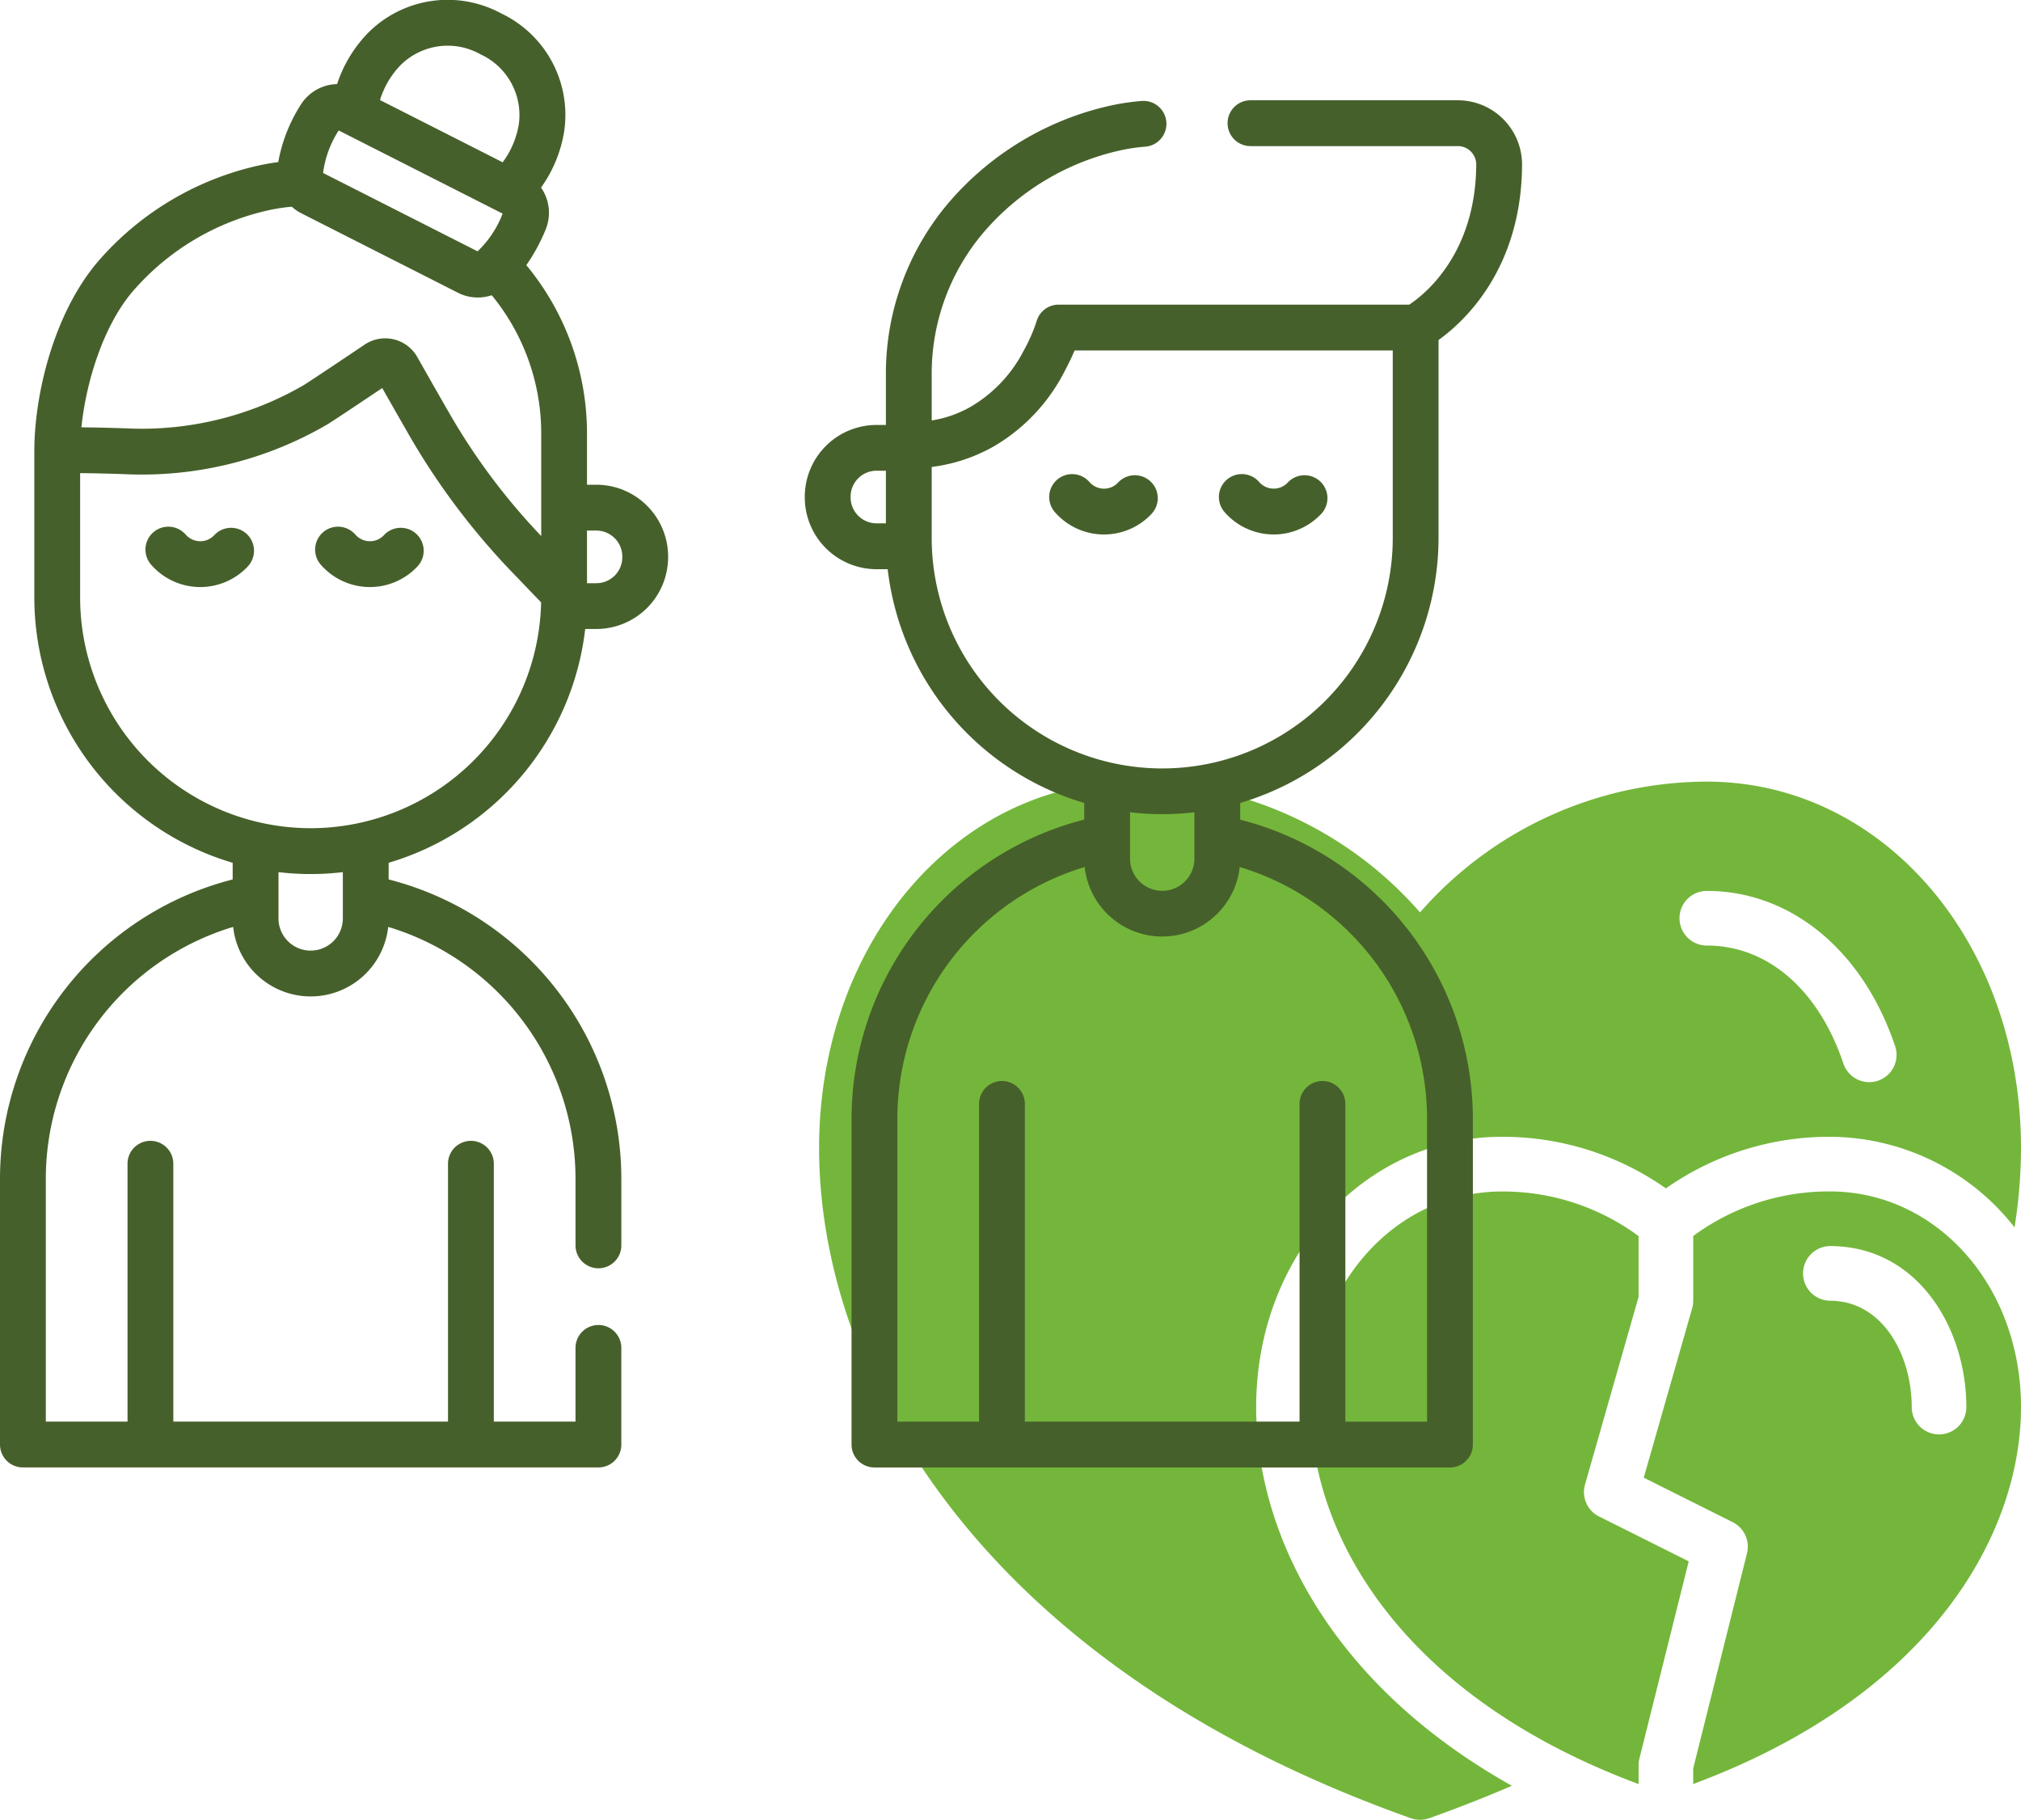
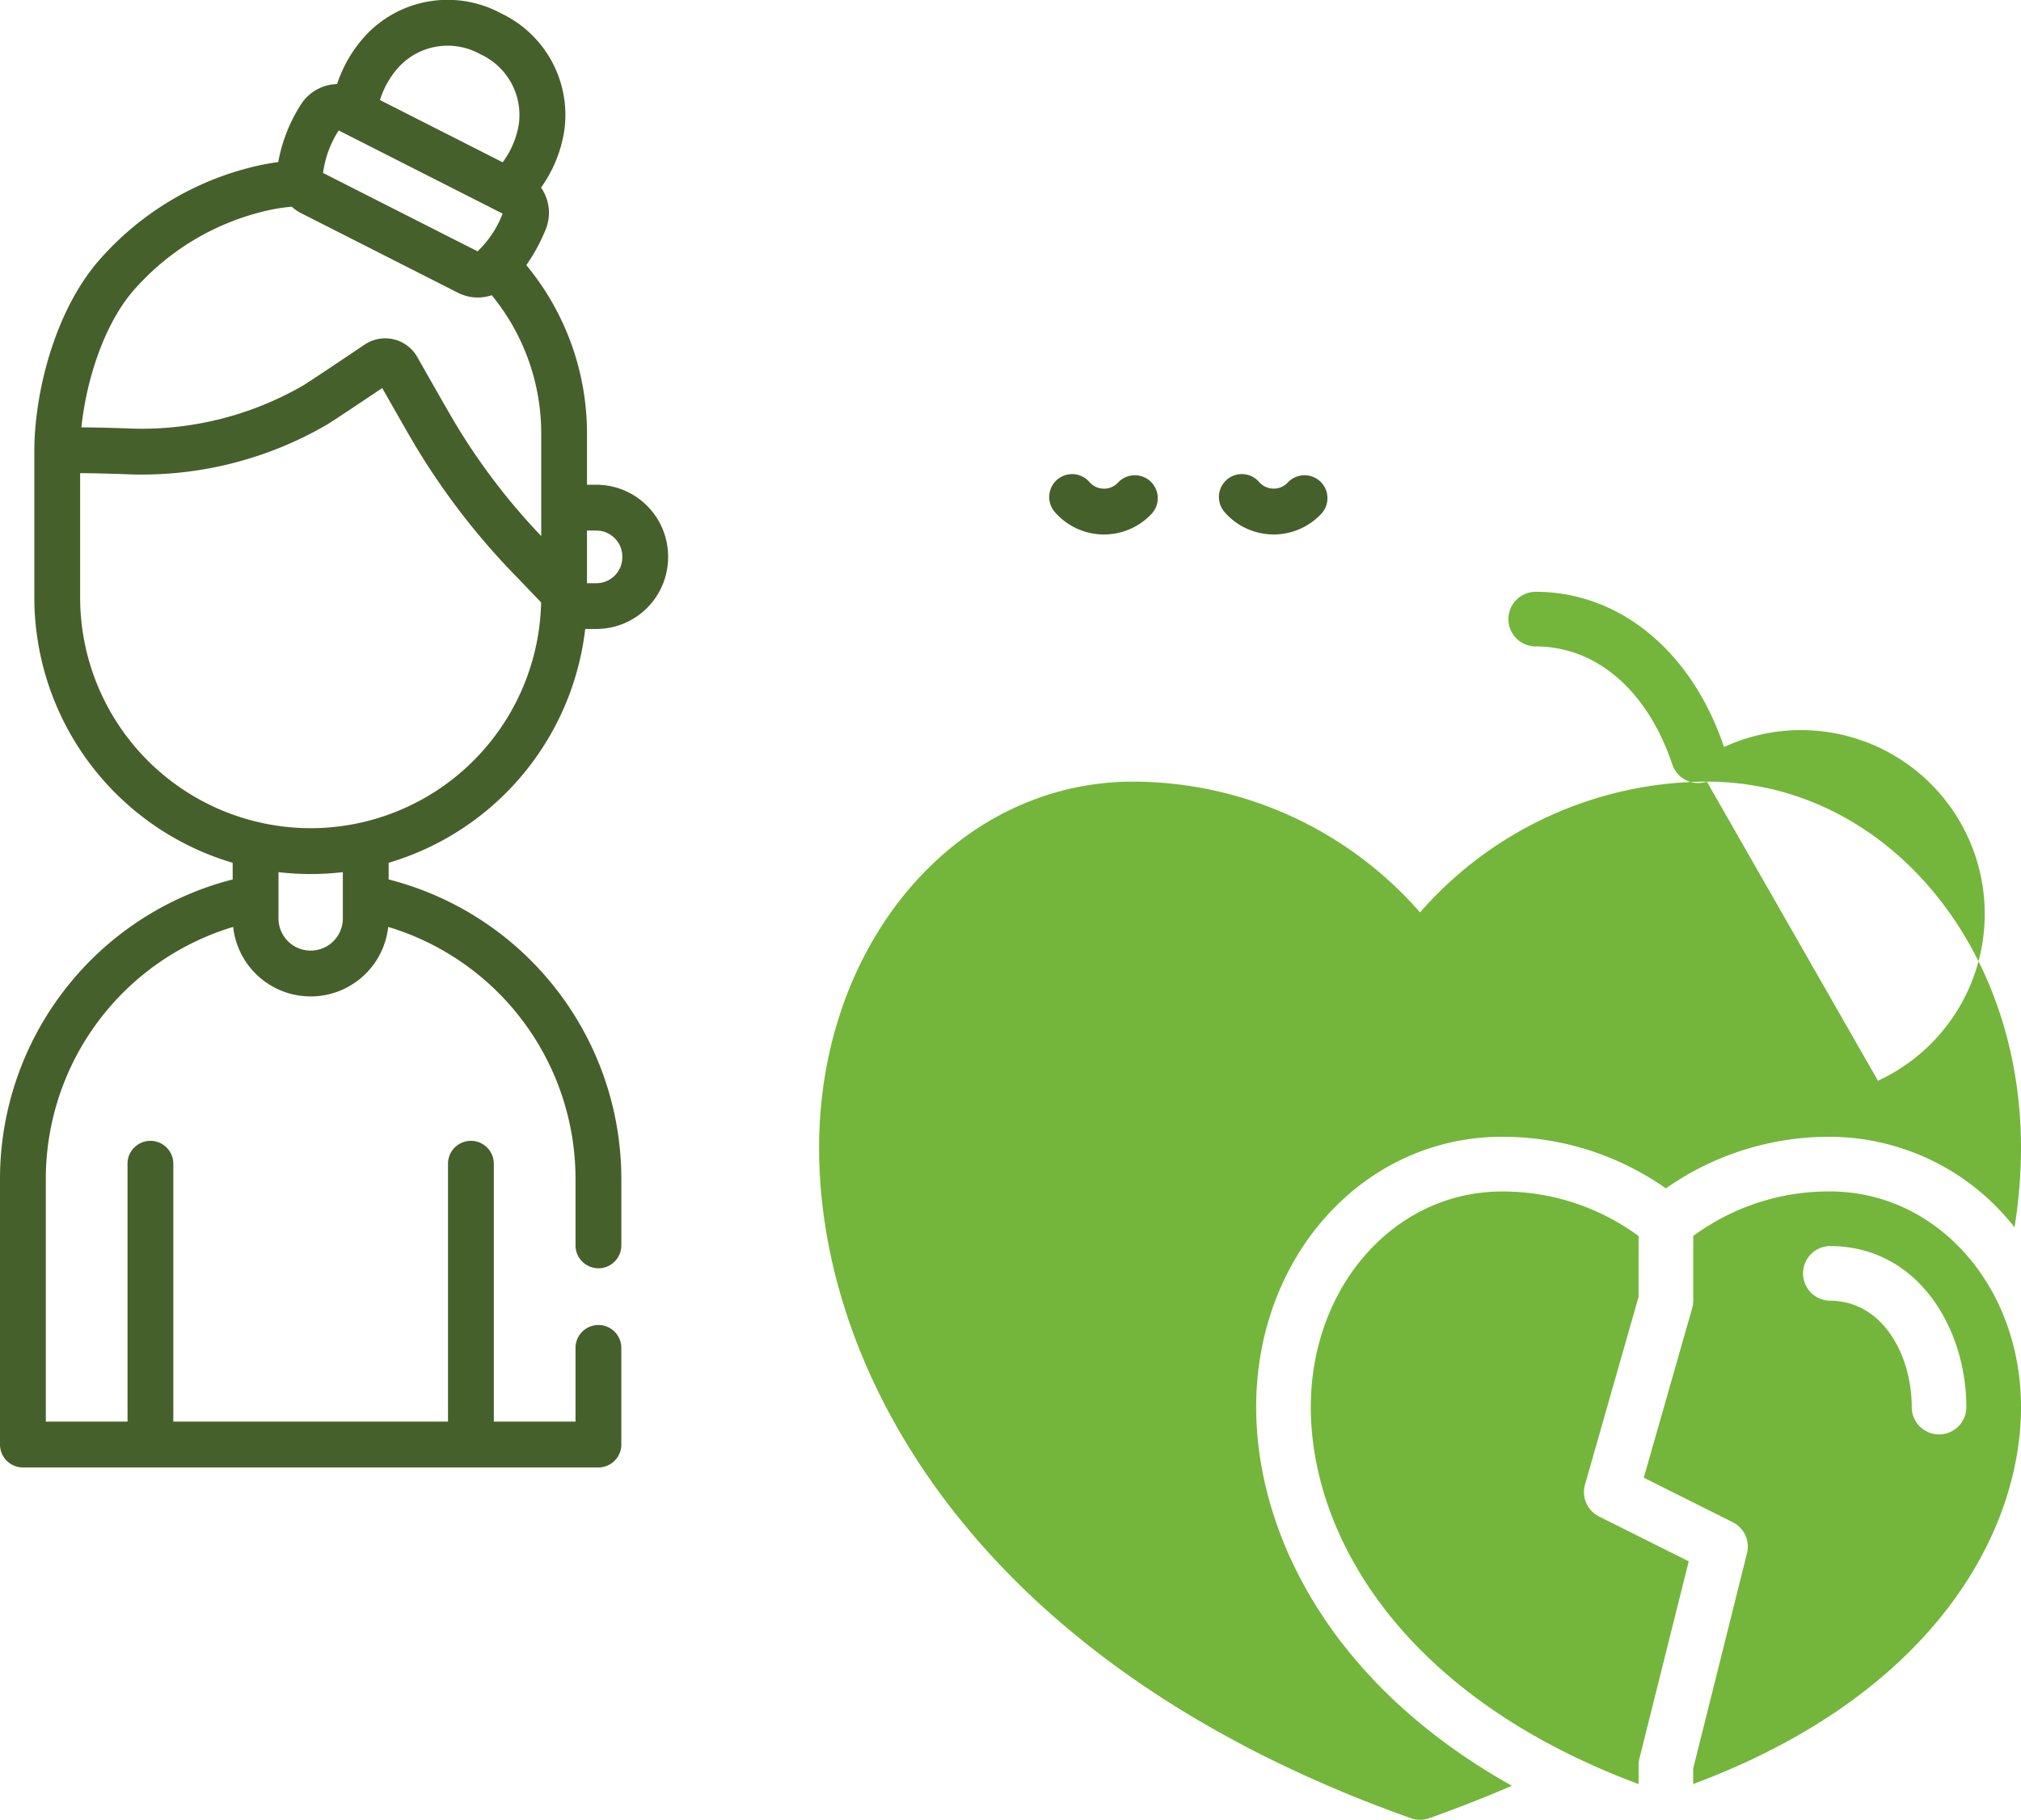
<svg xmlns="http://www.w3.org/2000/svg" width="161.309" height="145.227" viewBox="0 0 161.309 145.227">
  <defs>
    <style>.a{fill:#74b63b;}.b{fill:#46602b;}</style>
  </defs>
  <g transform="translate(-1.691 -11.858)">
-     <path class="a" d="M137.927,74.235a30.471,30.471,0,0,0-22.893,10.437A30.471,30.471,0,0,0,92.141,74.235c-14.06,0-25.073,12.841-25.073,29.235,0,17.751,12.409,41.125,47.237,53.489a2.172,2.172,0,0,0,1.458,0c2.3-.815,4.492-1.682,6.6-2.589-14.825-8.309-20.409-20.493-20.409-30.221,0-12.1,8.619-21.571,19.623-21.571a22.637,22.637,0,0,1,13.081,4.118,22.643,22.643,0,0,1,13.082-4.118,18.782,18.782,0,0,1,14.744,7.227A40.39,40.39,0,0,0,163,103.47C163,87.076,151.987,74.235,137.927,74.235Zm13.656,23.87a2.182,2.182,0,0,1-2.76-1.373c-1.981-5.9-6.054-9.416-10.9-9.416a2.18,2.18,0,1,1,0-4.36c6.7,0,12.462,4.746,15.029,12.387A2.179,2.179,0,0,1,151.583,98.105Z" />
+     <path class="a" d="M137.927,74.235a30.471,30.471,0,0,0-22.893,10.437A30.471,30.471,0,0,0,92.141,74.235c-14.06,0-25.073,12.841-25.073,29.235,0,17.751,12.409,41.125,47.237,53.489a2.172,2.172,0,0,0,1.458,0c2.3-.815,4.492-1.682,6.6-2.589-14.825-8.309-20.409-20.493-20.409-30.221,0-12.1,8.619-21.571,19.623-21.571a22.637,22.637,0,0,1,13.081,4.118,22.643,22.643,0,0,1,13.082-4.118,18.782,18.782,0,0,1,14.744,7.227A40.39,40.39,0,0,0,163,103.47C163,87.076,151.987,74.235,137.927,74.235Za2.182,2.182,0,0,1-2.76-1.373c-1.981-5.9-6.054-9.416-10.9-9.416a2.18,2.18,0,1,1,0-4.36c6.7,0,12.462,4.746,15.029,12.387A2.179,2.179,0,0,1,151.583,98.105Z" />
    <path class="a" d="M132.476,115.356V110.5a18.234,18.234,0,0,0-10.9-3.556c-8.558,0-15.262,7.558-15.262,17.21,0,9.943,6.937,22.917,26.163,30.079v-1.5a2.24,2.24,0,0,1,.065-.529l3.937-15.745-7.157-3.579a2.179,2.179,0,0,1-1.121-2.548Z" />
    <path class="a" d="M147.738,106.939a18.234,18.234,0,0,0-10.9,3.556v5.165a2.192,2.192,0,0,1-.084.6l-3.864,13.523,7.1,3.551a2.18,2.18,0,0,1,1.14,2.478l-4.295,17.183v1.235C156.063,147.066,163,134.092,163,124.149,163,114.5,156.3,106.939,147.738,106.939Zm8.721,19.39a2.179,2.179,0,0,1-2.18-2.18c0-4.116-2.292-8.489-6.541-8.489a2.181,2.181,0,0,1,0-4.361c7.081,0,10.9,6.62,10.9,12.85A2.179,2.179,0,0,1,156.459,126.329Z" />
-     <path class="b" d="M100.679,77.27V75.937a22.094,22.094,0,0,0,15.831-21.16V38.992c2.055-1.473,6.614-5.67,6.666-13.961a5.128,5.128,0,0,0-5.122-5.17H101.5a1.828,1.828,0,0,0,0,3.657h16.554a1.446,1.446,0,0,1,1.033.43,1.482,1.482,0,0,1,.432,1.06c-.045,7.113-4.115,10.346-5.346,11.161H86.185A1.829,1.829,0,0,0,84.426,37.5a13.216,13.216,0,0,1-1.047,2.379A11,11,0,0,1,79.2,44.3a9.2,9.2,0,0,1-3.144,1.113V41.571a17.406,17.406,0,0,1,4.157-11.184,20.1,20.1,0,0,1,10.652-6.473,14.37,14.37,0,0,1,2.27-.354,1.829,1.829,0,0,0-.274-3.647,18.2,18.2,0,0,0-2.846.444,23.783,23.783,0,0,0-12.6,7.672A21.07,21.07,0,0,0,72.4,41.571v4.2h-.747a5.733,5.733,0,0,0-5.727,5.727v.057a5.734,5.734,0,0,0,5.727,5.728h.89A22.114,22.114,0,0,0,88.229,75.937v1.327a24.673,24.673,0,0,0-18.571,23.874v26a1.829,1.829,0,0,0,1.829,1.829h45.934a1.829,1.829,0,0,0,1.829-1.829v-26A24.667,24.667,0,0,0,100.679,77.27ZM72.4,53.622h-.747a2.072,2.072,0,0,1-2.07-2.071v-.057a2.073,2.073,0,0,1,2.07-2.071H72.4Zm3.657,1.165V49.122a13.382,13.382,0,0,0,4.974-1.652,14.647,14.647,0,0,0,5.585-5.888c.342-.648.623-1.231.847-1.756h25.393V54.777a18.4,18.4,0,0,1-36.8.01Zm20.967,21.9v3.693a2.568,2.568,0,0,1-5.136,0v-3.7a21.769,21.769,0,0,0,5.136,0Zm18.571,48.625h-6.521V99.954a1.828,1.828,0,1,0-3.657,0v25.354H83.492V99.954a1.828,1.828,0,1,0-3.656,0v25.354H73.315v-24.17A21.007,21.007,0,0,1,88.266,81.049a6.225,6.225,0,0,0,12.376,0,21,21,0,0,1,14.951,20.085Z" />
    <path class="b" d="M90.934,50.365a1.526,1.526,0,0,1-1.126.49,1.541,1.541,0,0,1-1.164-.532,1.828,1.828,0,1,0-2.76,2.4,5.2,5.2,0,0,0,7.722.141,1.829,1.829,0,0,0-2.672-2.5Z" />
    <path class="b" d="M103.35,54.511a5.217,5.217,0,0,0,3.8-1.648,1.829,1.829,0,0,0-2.672-2.5,1.521,1.521,0,0,1-1.125.489,1.539,1.539,0,0,1-1.164-.531,1.829,1.829,0,1,0-2.761,2.4,5.2,5.2,0,0,0,3.925,1.789Z" />
    <path class="b" d="M49.29,50.541h-.747V46.346A21.054,21.054,0,0,0,43.7,33.017a14.5,14.5,0,0,0,1.546-2.848,3.52,3.52,0,0,0-.371-3.341,10.57,10.57,0,0,0,1.847-4.491,8.967,8.967,0,0,0-5.035-9.412,8.963,8.963,0,0,0-10.56,1.5,10.575,10.575,0,0,0-2.531,4.144,3.517,3.517,0,0,0-2.916,1.674A12.69,12.69,0,0,0,23.9,24.793a18.264,18.264,0,0,0-1.851.339A23.773,23.773,0,0,0,9.45,32.8C5.984,36.912,4.432,43.329,4.431,47.866V59.552a22.094,22.094,0,0,0,15.831,21.16v1.329A24.671,24.671,0,0,0,1.691,105.913v21.223a1.829,1.829,0,0,0,1.829,1.829H49.454a1.829,1.829,0,0,0,1.829-1.829v-7.752a1.829,1.829,0,0,0-3.657,0v5.924h-6.52V104.729a1.828,1.828,0,1,0-3.657,0v20.579H15.525V104.729a1.828,1.828,0,1,0-3.656,0v20.579H5.348V105.913A21,21,0,0,1,20.3,85.829a6.225,6.225,0,0,0,12.376,0,21.007,21.007,0,0,1,14.951,20.088V111.2a1.829,1.829,0,1,0,3.657,0v-5.289A24.671,24.671,0,0,0,32.712,82.041v-1.33A22.113,22.113,0,0,0,48.4,62.053h.89a5.733,5.733,0,0,0,5.727-5.727v-.057a5.734,5.734,0,0,0-5.727-5.728ZM33.708,17.014a5.325,5.325,0,0,1,6.321-.828A5.335,5.335,0,0,1,43.1,21.78a6.963,6.963,0,0,1-1.288,3.029l-9.792-4.967a6.947,6.947,0,0,1,1.683-2.828Zm-4.983,5.255,13.083,6.636a8.169,8.169,0,0,1-2,3.01L27.477,25.661A8.2,8.2,0,0,1,28.725,22.269Zm.33,62.882a2.568,2.568,0,1,1-5.136,0V81.458a21.769,21.769,0,0,0,5.136,0Zm-2.568-7.2a18.419,18.419,0,0,1-18.4-18.4V49.616c.991.008,2.308.038,3.477.078A29.384,29.384,0,0,0,27.8,45.738c.472-.284,2.531-1.659,4.4-2.913.955,1.683,2.059,3.619,2.579,4.5a56.626,56.626,0,0,0,8.262,10.686c.265.282,1.228,1.284,1.84,1.92A18.417,18.417,0,0,1,26.487,77.951Zm18.4-23.317a51.041,51.041,0,0,1-6.96-9.163c-.61-1.035-2.1-3.654-2.931-5.123a2.941,2.941,0,0,0-4.2-.989c-2.709,1.822-4.536,3.035-4.886,3.247a25.777,25.777,0,0,1-14.222,3.433c-.014,0-1.375-.047-2.723-.069-.278-.005-.537-.008-.776-.011.372-3.638,1.749-8.065,4.055-10.8A20.1,20.1,0,0,1,22.9,28.688a14.477,14.477,0,0,1,2.079-.334,3.472,3.472,0,0,0,.755.521l12.516,6.349a3.481,3.481,0,0,0,1.576.376,3.55,3.55,0,0,0,1.113-.182,17.387,17.387,0,0,1,3.951,10.928v8.288Zm6.475,1.692A2.073,2.073,0,0,1,49.29,58.4h-.747V54.2h.747a2.073,2.073,0,0,1,2.071,2.07Z" />
-     <path class="b" d="M18.8,54.56a1.527,1.527,0,0,1-1.126.489,1.545,1.545,0,0,1-1.164-.531,1.828,1.828,0,0,0-2.76,2.4,5.2,5.2,0,0,0,7.722.141,1.829,1.829,0,0,0-2.672-2.5Z" />
-     <path class="b" d="M32.342,54.56a1.527,1.527,0,0,1-1.126.489,1.545,1.545,0,0,1-1.164-.531,1.828,1.828,0,0,0-2.76,2.4,5.2,5.2,0,0,0,7.722.141,1.829,1.829,0,0,0-2.672-2.5Z" />
  </g>
</svg>